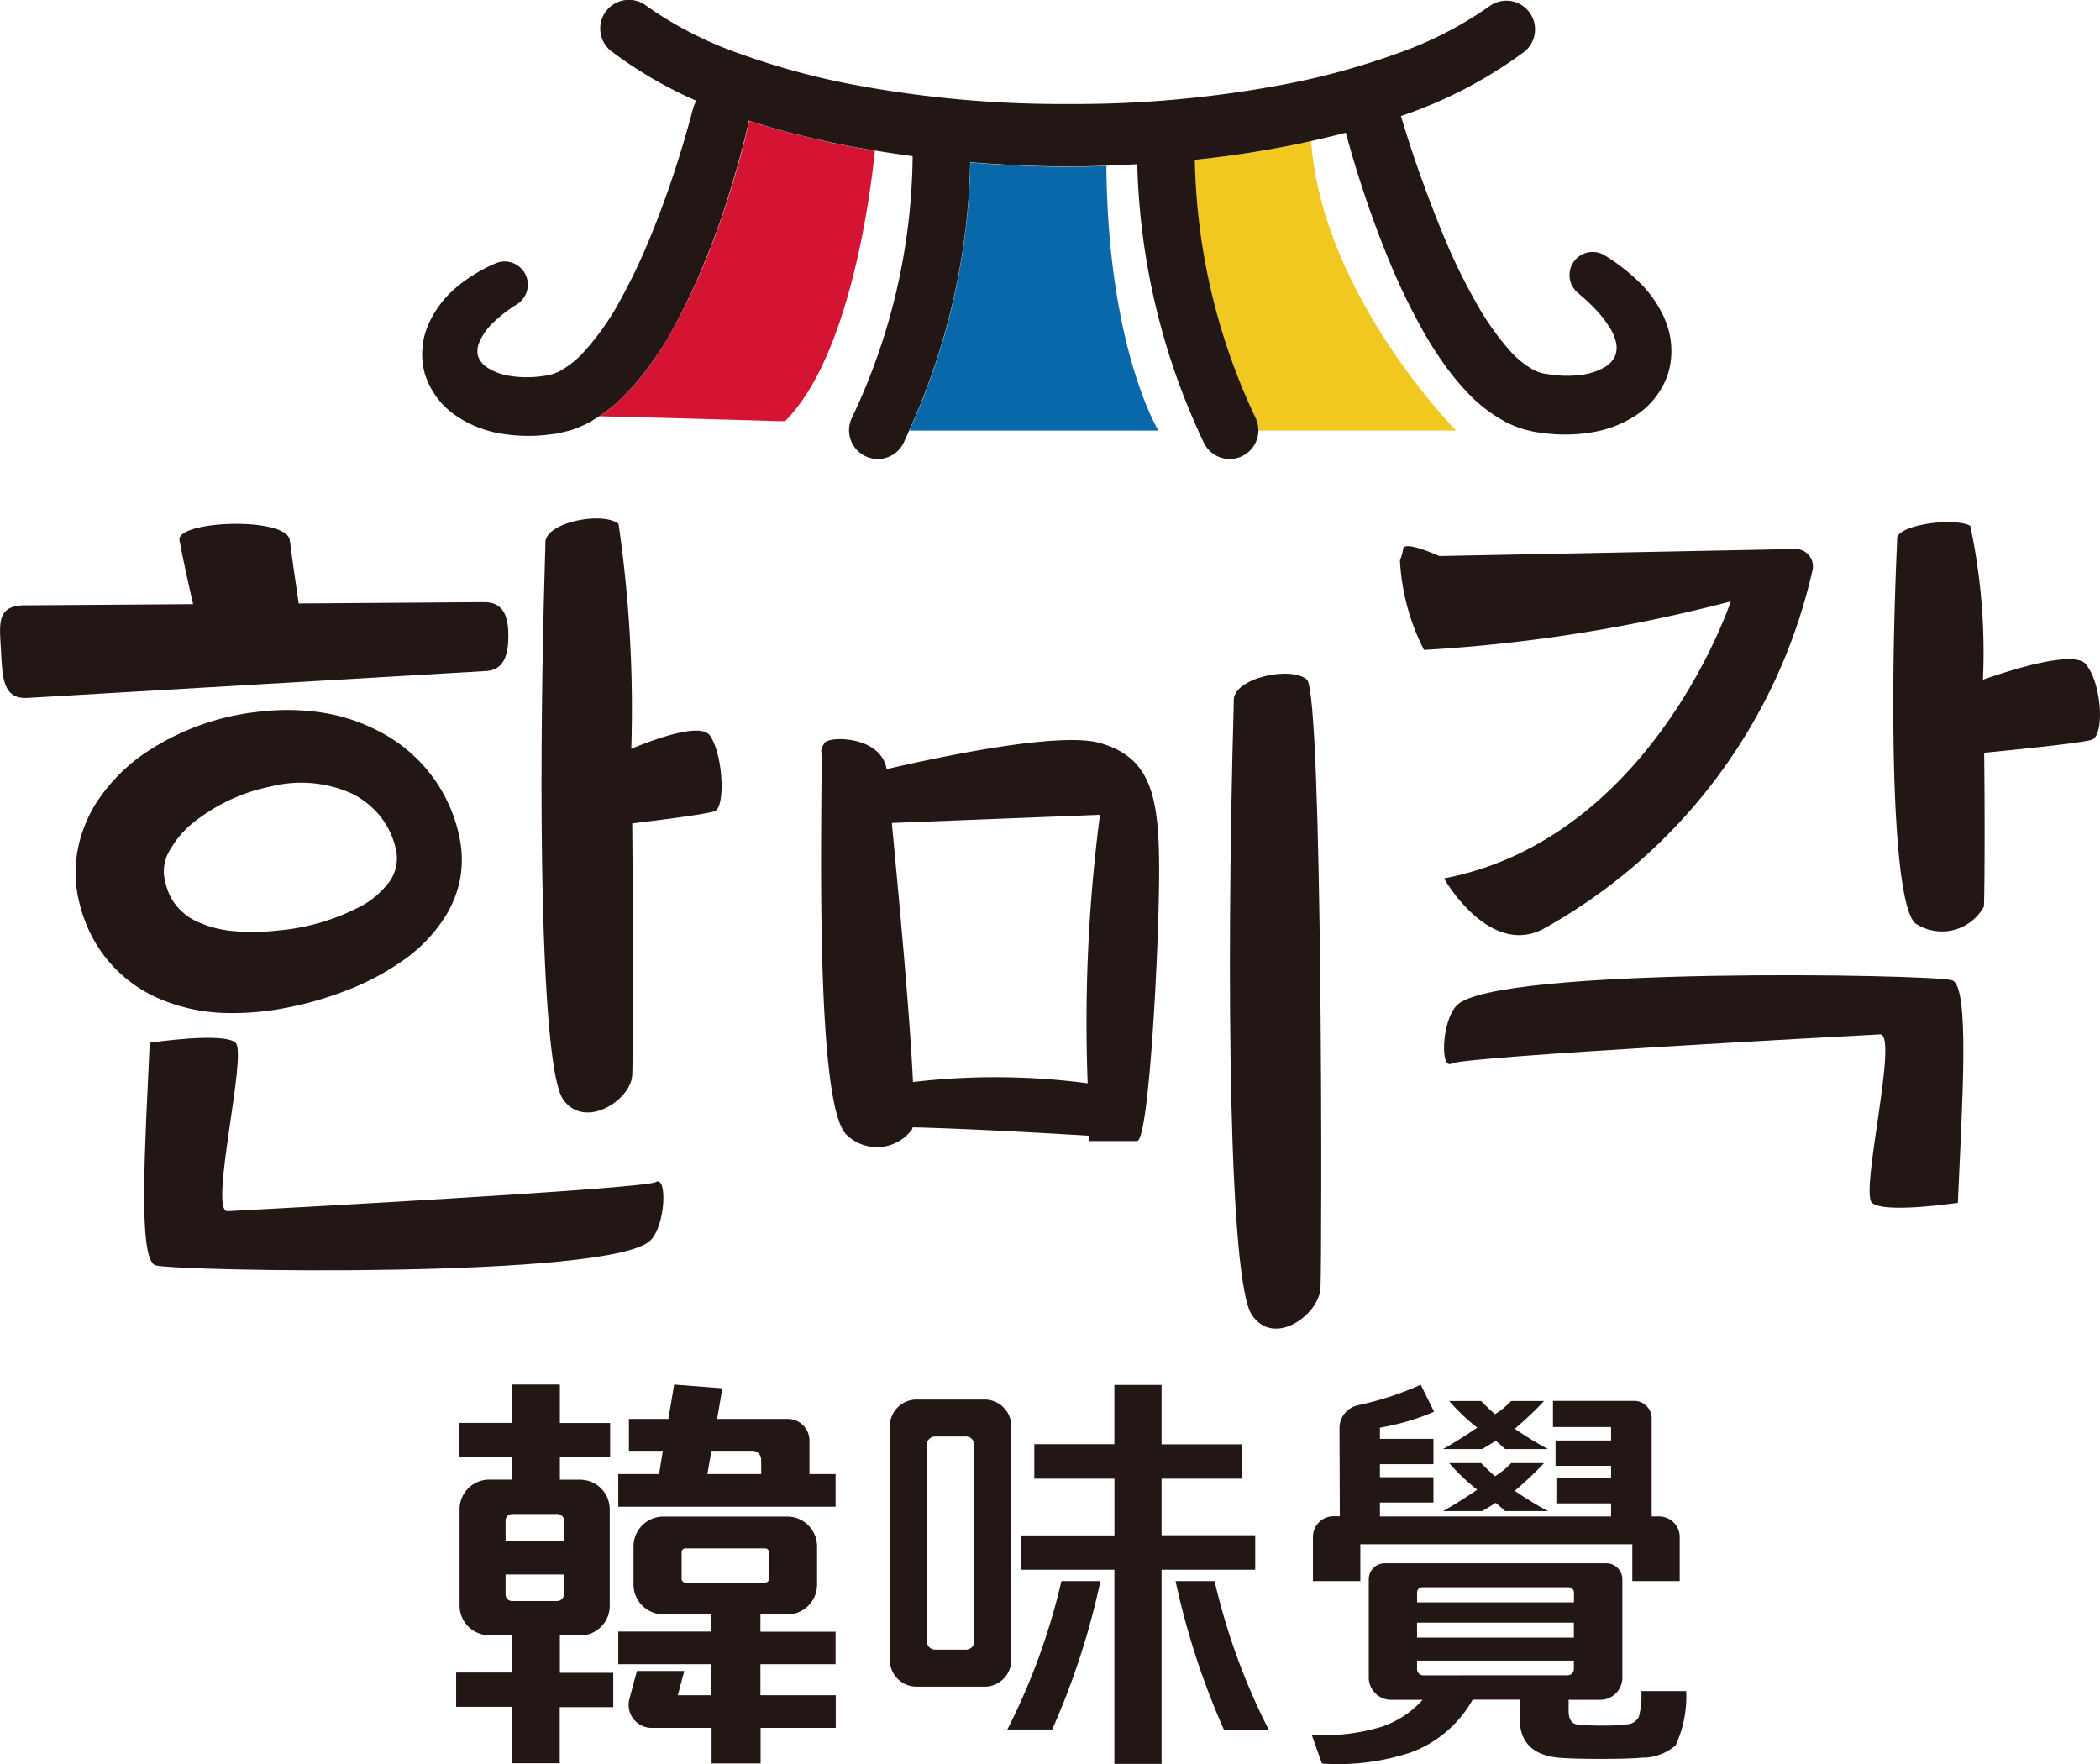
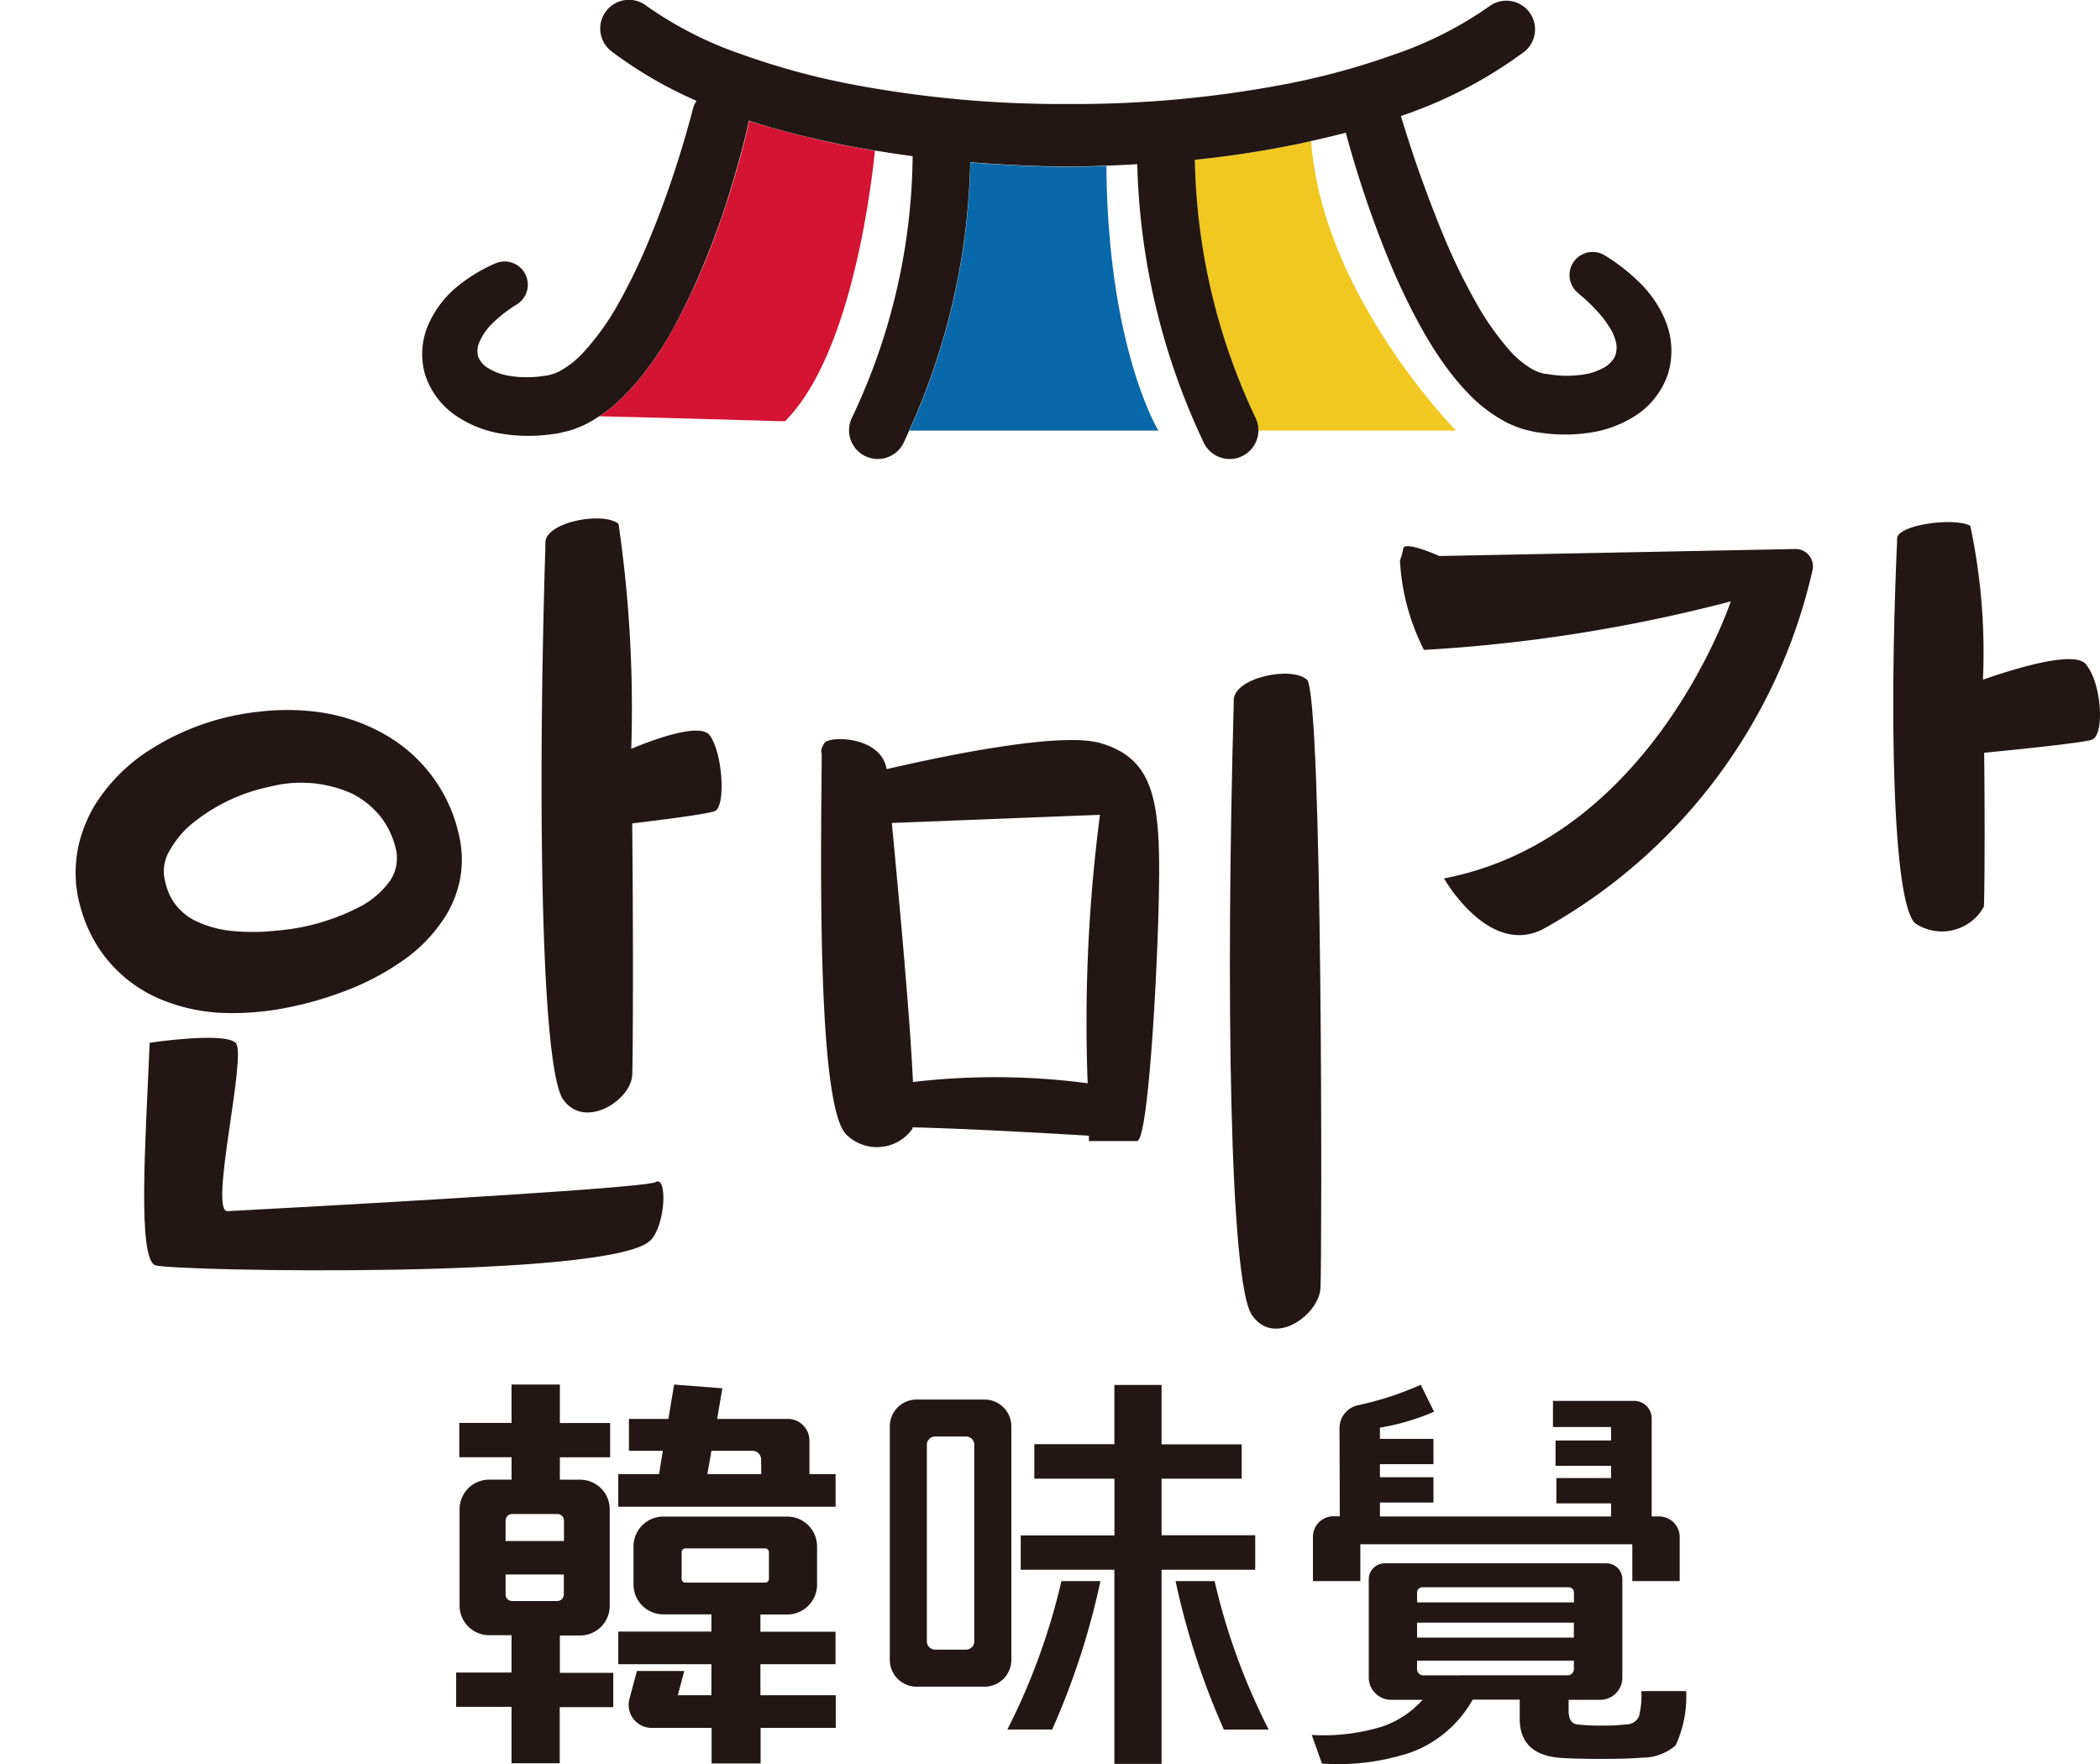
<svg xmlns="http://www.w3.org/2000/svg" width="56.24" height="47.245" viewBox="0 0 56.24 47.245">
  <defs>
    <clipPath id="a">
      <rect width="56.24" height="47.245" transform="translate(0 0)" fill="none" />
    </clipPath>
  </defs>
  <g transform="translate(0 0)">
    <g clip-path="url(#a)">
      <path d="M32,4.28a16.82,16.82,0,0,0,1.634,6.932.77.77,0,0,1,.068.319h5.293S35.409,7.9,35.113,3.778l-.242.055A28.063,28.063,0,0,1,32,4.28" fill="#f1c81f" />
      <path d="M25.987,4.352a18.214,18.214,0,0,1-1.633,7.179h6.669s-1.354-2.2-1.393-7.086c-.341.012-.682.021-1.023.025q-1.311-.013-2.62-.118" fill="#0868aa" />
      <path d="M20.056,3.229c0,.011,0,.022,0,.034l0,.014c-.144.661-.321,1.276-.516,1.905s-.415,1.244-.668,1.856A17.2,17.2,0,0,1,18,8.851a8.457,8.457,0,0,1-.554.877,6.915,6.915,0,0,1-.693.836,4.075,4.075,0,0,1-.7.585c1.683.037,4.814.13,4.814.13h.159C22.737,9.564,23.3,5.32,23.431,4.037c-.363-.062-.726-.127-1.088-.2-.764-.168-1.531-.359-2.287-.6" fill="#d51332" />
      <path d="M44.587,8.549a3.131,3.131,0,0,0-.721-1.025,5.239,5.239,0,0,0-.891-.686.619.619,0,0,0-.736.989l.082.073a4.569,4.569,0,0,1,.594.595c.081.105.151.209.215.31a1.3,1.3,0,0,1,.131.3.635.635,0,0,1-.016.45.729.729,0,0,1-.309.3,1.657,1.657,0,0,1-.6.185,2.888,2.888,0,0,1-.744,0c-.065-.007-.13-.019-.195-.028A.307.307,0,0,1,41.325,10l-.062-.016a.656.656,0,0,1-.128-.049A.77.77,0,0,1,41,9.865a2.428,2.428,0,0,1-.548-.454,7.4,7.4,0,0,1-.967-1.389,15.44,15.44,0,0,1-.792-1.629c-.237-.565-.455-1.142-.665-1.725-.183-.514-.354-1.047-.51-1.561a11.939,11.939,0,0,0,3.31-1.726A.768.768,0,0,0,39.915.148l-.024.017a10.059,10.059,0,0,1-2.515,1.282,19.746,19.746,0,0,1-2.835.785,30.1,30.1,0,0,1-5.933.553,30.1,30.1,0,0,1-5.934-.553,19.782,19.782,0,0,1-2.835-.785A10.076,10.076,0,0,1,17.324.165L17.3.147a.768.768,0,0,0-.915,1.234A11.265,11.265,0,0,0,18.653,2.7a.739.739,0,0,0-.095.212c-.149.58-.332,1.189-.526,1.774s-.411,1.169-.647,1.737A15.785,15.785,0,0,1,16.6,8.06a6.915,6.915,0,0,1-.99,1.393,2.441,2.441,0,0,1-.567.456.747.747,0,0,1-.139.069.79.79,0,0,1-.135.049l-.064.015a.381.381,0,0,1-.076.017c-.066.008-.133.019-.2.026a2.889,2.889,0,0,1-.752-.014,1.549,1.549,0,0,1-.6-.21.625.625,0,0,1-.273-.316.582.582,0,0,1,.042-.4,1.6,1.6,0,0,1,.379-.521,3.706,3.706,0,0,1,.622-.476.621.621,0,0,0-.58-1.094l-.074.033a4.194,4.194,0,0,0-.919.565,2.749,2.749,0,0,0-.754.937A1.984,1.984,0,0,0,11.375,10a2.108,2.108,0,0,0,.868,1.154,3.008,3.008,0,0,0,1.184.46,4.426,4.426,0,0,0,1.162.037c.093-.009.185-.023.278-.034a1.233,1.233,0,0,0,.16-.031l.171-.04a2.208,2.208,0,0,0,.321-.111,2.106,2.106,0,0,0,.294-.142c.083-.046.161-.1.238-.146a4.03,4.03,0,0,0,.7-.585,6.733,6.733,0,0,0,.693-.836A8.467,8.467,0,0,0,18,8.851a17.5,17.5,0,0,0,.863-1.813c.252-.612.477-1.23.668-1.856s.371-1.244.516-1.905l0-.015c0-.011,0-.022,0-.033.755.245,1.522.436,2.287.6.362.076.724.142,1.088.2q.509.085,1.019.153c0,.019,0,.037,0,.057a16.639,16.639,0,0,1-1.633,6.965.768.768,0,0,0,1.4.638c.049-.107.1-.213.142-.319a18.253,18.253,0,0,0,1.633-7.179q1.308.106,2.62.118c.341,0,.682-.013,1.023-.025q.416-.015.831-.04a18.438,18.438,0,0,0,1.775,7.445.768.768,0,0,0,1.4-.638A16.82,16.82,0,0,1,32,4.28a28.063,28.063,0,0,0,2.871-.447l.242-.055c.31-.07.62-.144.929-.224.148.551.308,1.079.486,1.613q.308.93.686,1.844a17.282,17.282,0,0,0,.867,1.8c.167.3.345.588.546.874a6.86,6.86,0,0,0,.679.835,3.926,3.926,0,0,0,.923.728,1.928,1.928,0,0,0,.288.142,2.137,2.137,0,0,0,.315.113l.167.04a1.415,1.415,0,0,0,.157.032c.093.012.184.027.277.036a4.423,4.423,0,0,0,1.152-.025,3.067,3.067,0,0,0,1.186-.436,2.152,2.152,0,0,0,.9-1.139,2.118,2.118,0,0,0-.088-1.464" fill="#221714" />
-       <path d="M13.614,17.007c0-.509-.139-.884-.648-.881L8,16.161c-.1-.655-.2-1.376-.239-1.692-.081-.644-3.052-.528-2.954,0s.235,1.153.365,1.711l-4.515.031-.064,0c-.684.04-.607.512-.567,1.2s.028,1.321.712,1.28l12.289-.721c.486-.029.591-.469.588-.961" fill="#221714" />
      <path d="M6.08,27.13a7.415,7.415,0,0,0,1.64-.151,9.16,9.16,0,0,0,1.527-.442,6.871,6.871,0,0,0,1.464-.759,4.122,4.122,0,0,0,1.255-1.3,2.95,2.95,0,0,0,.357-.944,2.884,2.884,0,0,0,0-1.015,4.11,4.11,0,0,0-2.038-2.861,4.893,4.893,0,0,0-1.659-.574,6.284,6.284,0,0,0-1.687-.024,6.724,6.724,0,0,0-3.131,1.159,4.742,4.742,0,0,0-1.274,1.352,3.766,3.766,0,0,0-.4.95,3.372,3.372,0,0,0-.1,1.088c0,.092.019.183.031.275s.03.162.048.243a4.2,4.2,0,0,0,.141.478,3.76,3.76,0,0,0,.474.907A3.676,3.676,0,0,0,4.3,26.761a4.829,4.829,0,0,0,1.779.369M4.56,22.753a2.447,2.447,0,0,1,.625-.728,4.844,4.844,0,0,1,2.066-.962,3.324,3.324,0,0,1,2.166.186,2.281,2.281,0,0,1,.792.644,2.208,2.208,0,0,1,.407.915,1.092,1.092,0,0,1-.16.765,2.3,2.3,0,0,1-.744.671,5.854,5.854,0,0,1-2.314.68,5.81,5.81,0,0,1-1.185.008,2.93,2.93,0,0,1-.967-.265,1.514,1.514,0,0,1-.595-.511,1.391,1.391,0,0,1-.172-.35,1.773,1.773,0,0,1-.056-.2L4.4,23.5c0-.026-.01-.051-.01-.077a1.118,1.118,0,0,1,.166-.669" fill="#221714" />
      <path d="M16.931,28.81c.018-.3.034-3.445,0-6.758.769-.093,2.015-.251,2.213-.33.288-.115.224-1.508-.129-2.021-.239-.348-1.391.056-2.109.352a34.356,34.356,0,0,0-.341-6.025c-.429-.338-1.946-.043-1.959.495v.107c-.216,6.983-.109,14.019.482,14.825s1.8,0,1.841-.645" fill="#221714" />
      <path d="M17.561,31.657c-.322.188-10.957.752-11.467.779s.537-4.212.215-4.51-2.3,0-2.3,0c-.12,2.737-.325,5.8.153,5.96s12.241.376,13.262-.671c.4-.4.456-1.746.134-1.558" fill="#221714" />
      <path d="M35,18.2c-.43-.372-1.947-.047-1.96.545v.119c-.215,7.7-.108,15.457.483,16.346s1.8,0,1.841-.711S35.428,18.573,35,18.2" fill="#221714" />
      <path d="M24.445,30.191c1.448.032,3.931.177,4.717.224,0,.092,0,.143,0,.143h1.289c.322,0,.592-5.249.592-7.237s-.216-3.034-1.586-3.423c-1.141-.325-4.592.441-5.712.7-.156-.9-1.55-.89-1.666-.7-.131.208-.074.268-.074.268,0,1.933-.182,9.512.681,10.238a1.166,1.166,0,0,0,1.722-.135.126.126,0,0,0,.033-.078m5.017-8.37a43.034,43.034,0,0,0-.329,7.19,18.9,18.9,0,0,0-4.679-.034c-.081-1.8-.388-5.057-.566-6.937Z" fill="#221714" />
      <path d="M55.862,17.787c-.313-.374-1.911.12-2.757.416a16.319,16.319,0,0,0-.339-4.122c-.43-.233-1.947-.029-1.96.341V14.5c-.215,4.817-.108,9.669.483,10.225a1.281,1.281,0,0,0,1.841-.444c.016-.191.031-2.045.008-4.121.907-.089,2.623-.264,2.88-.348.352-.115.274-1.508-.156-2.021" fill="#221714" />
-       <path d="M52.276,26.252c-.478-.161-12.241-.376-13.261.671-.4.4-.457,1.746-.134,1.558s10.956-.752,11.467-.779-.538,4.212-.215,4.51,2.3,0,2.3,0c.12-2.737.324-5.8-.154-5.96" fill="#221714" />
      <path d="M46.354,16.1s-2.1,6.351-7.682,7.425c0,0,1.183,2.089,2.633,1.367a14.688,14.688,0,0,0,7.235-9.619.465.465,0,0,0-.462-.57l-9.532.188s-.927-.42-.967-.2a1.278,1.278,0,0,1-.087.314,5.957,5.957,0,0,0,.643,2.4,41.7,41.7,0,0,0,8.219-1.3" fill="#221714" />
      <path d="M20.365,43.237h.717a.8.8,0,0,0,.8-.8V41.415a.8.8,0,0,0-.8-.8H17.766a.8.8,0,0,0-.8.8v1.019a.8.8,0,0,0,.8.8h1.286v.46H16.558v.875h2.494V45.4h-.9l.174-.649H17.057l-.2.747a.617.617,0,0,0,.6.777h1.6v.952h1.313v-.952h2.012V45.4H20.365v-.831h2.012V43.7H20.365Zm-2.01-.853a.1.1,0,0,1-.1-.1v-.716a.1.1,0,0,1,.1-.1h2.138a.1.1,0,0,1,.1.1v.716a.1.1,0,0,1-.1.1Z" fill="#221714" />
      <path d="M21.678,38.578A.581.581,0,0,0,21.1,38H19.206l.139-.82-1.291-.1L17.9,38H16.843v.853h.908l-.1.624H16.558v.875h5.82v-.875h-.7Zm-1.291.9H18.944l.109-.624h1.1a.231.231,0,0,1,.23.231Z" fill="#221714" />
      <path d="M14.994,43.8h.543A.793.793,0,0,0,16.329,43V40.42a.793.793,0,0,0-.792-.792h-.543v-.6H16.34v-.919H14.994V37.08H13.7v1.027H12.3v.919h1.4v.6h-.6a.793.793,0,0,0-.792.792V43a.793.793,0,0,0,.792.792h.6v1H12.216v.919H13.7v1.511h1.29V45.72h1.434V44.8H14.994ZM13.54,40.723a.175.175,0,0,1,.175-.176h1.213a.176.176,0,0,1,.176.176v.546H13.54Zm1.388,2.154H13.715a.175.175,0,0,1-.175-.176v-.535H15.1V42.7a.176.176,0,0,1-.176.176" fill="#221714" />
      <path d="M27.085,38.2a.719.719,0,0,0-.719-.719H24.549a.718.718,0,0,0-.719.719v6.252a.718.718,0,0,0,.719.719h1.817a.719.719,0,0,0,.719-.719Zm-.993,5.756a.223.223,0,0,1-.223.223h-.824a.223.223,0,0,1-.223-.223V38.694a.223.223,0,0,1,.223-.223h.824a.223.223,0,0,1,.223.223Z" fill="#221714" />
      <path d="M33.616,41.115H31.108V39.6h2.146v-.919H31.108V37.09H29.844v1.586H27.7V39.6h2.146v1.52H27.336v.919h2.508v5.2h1.264v-5.2h2.508Z" fill="#221714" />
      <path d="M31.483,42.344a20.229,20.229,0,0,0,1.293,3.975h1.2a17.3,17.3,0,0,1-1.448-3.975Z" fill="#221714" />
      <path d="M26.978,46.318h1.2a20.141,20.141,0,0,0,1.293-3.975H28.426a17.425,17.425,0,0,1-1.448,3.975" fill="#221714" />
      <path d="M43.891,45.972a.367.367,0,0,1-.34.208,4.735,4.735,0,0,1-.656.032,5.348,5.348,0,0,1-.678-.032c-.142-.033-.208-.154-.208-.372v-.285h.839a.594.594,0,0,0,.6-.594V42.294a.427.427,0,0,0-.427-.427H37.084a.427.427,0,0,0-.427.427v.675h0v1.96a.6.6,0,0,0,.6.594H38.1a2.594,2.594,0,0,1-1.1.722,5.409,5.409,0,0,1-1.87.219l.273.766a6.179,6.179,0,0,0,2.385-.3,3.138,3.138,0,0,0,1.651-1.411H40.7v.514c0,.624.35.974,1.04,1.04.273.022.645.032,1.126.032s.853-.01,1.1-.032a1.376,1.376,0,0,0,.908-.328,3.127,3.127,0,0,0,.284-1.456h-1.2a2.311,2.311,0,0,1-.065.678M37.95,42.648a.139.139,0,0,1,.139-.139h3.924a.139.139,0,0,1,.139.139v.266h-4.2Zm0,.808h4.2v.4h-4.2Zm.166,1.411a.166.166,0,0,1-.166-.166v-.228h4.2V44.7a.166.166,0,0,1-.166.166Z" fill="#221714" />
      <path d="M35.162,41.163v1.181h1.269v-.988h7.284v.988h1.269V41.163a.551.551,0,0,0-.551-.551h-.2V37.983a.467.467,0,0,0-.467-.466H41.59v.7h1.556v.361H41.659v.678h1.487v.328H41.681v.678h1.465v.35h-6.19V40.24h1.433v-.678H36.956v-.35h1.433v-.678H36.956v-.3a6.23,6.23,0,0,0,1.45-.427l-.357-.722a8.388,8.388,0,0,1-1.682.549.626.626,0,0,0-.494.616l.008,2.357h-.169a.551.551,0,0,0-.55.551" fill="#221714" />
-       <path d="M39.694,38.807c.088-.05.273-.161.361-.221.071.05.194.171.256.221h1.146a9.336,9.336,0,0,1-.89-.543,9.647,9.647,0,0,0,.784-.743H40.47a2.1,2.1,0,0,1-.432.352c-.106-.091-.3-.272-.37-.352h-.856a5.376,5.376,0,0,0,.75.713c-.265.181-.626.412-.917.573Z" fill="#221714" />
-       <path d="M39.694,40.469c.088-.05.273-.161.361-.221.071.05.194.171.256.221h1.146a9.337,9.337,0,0,1-.89-.543,9.476,9.476,0,0,0,.784-.743H40.47a2.1,2.1,0,0,1-.432.352c-.106-.091-.3-.272-.37-.352h-.856a5.376,5.376,0,0,0,.75.713c-.265.181-.626.412-.917.573Z" fill="#221714" />
    </g>
  </g>
</svg>